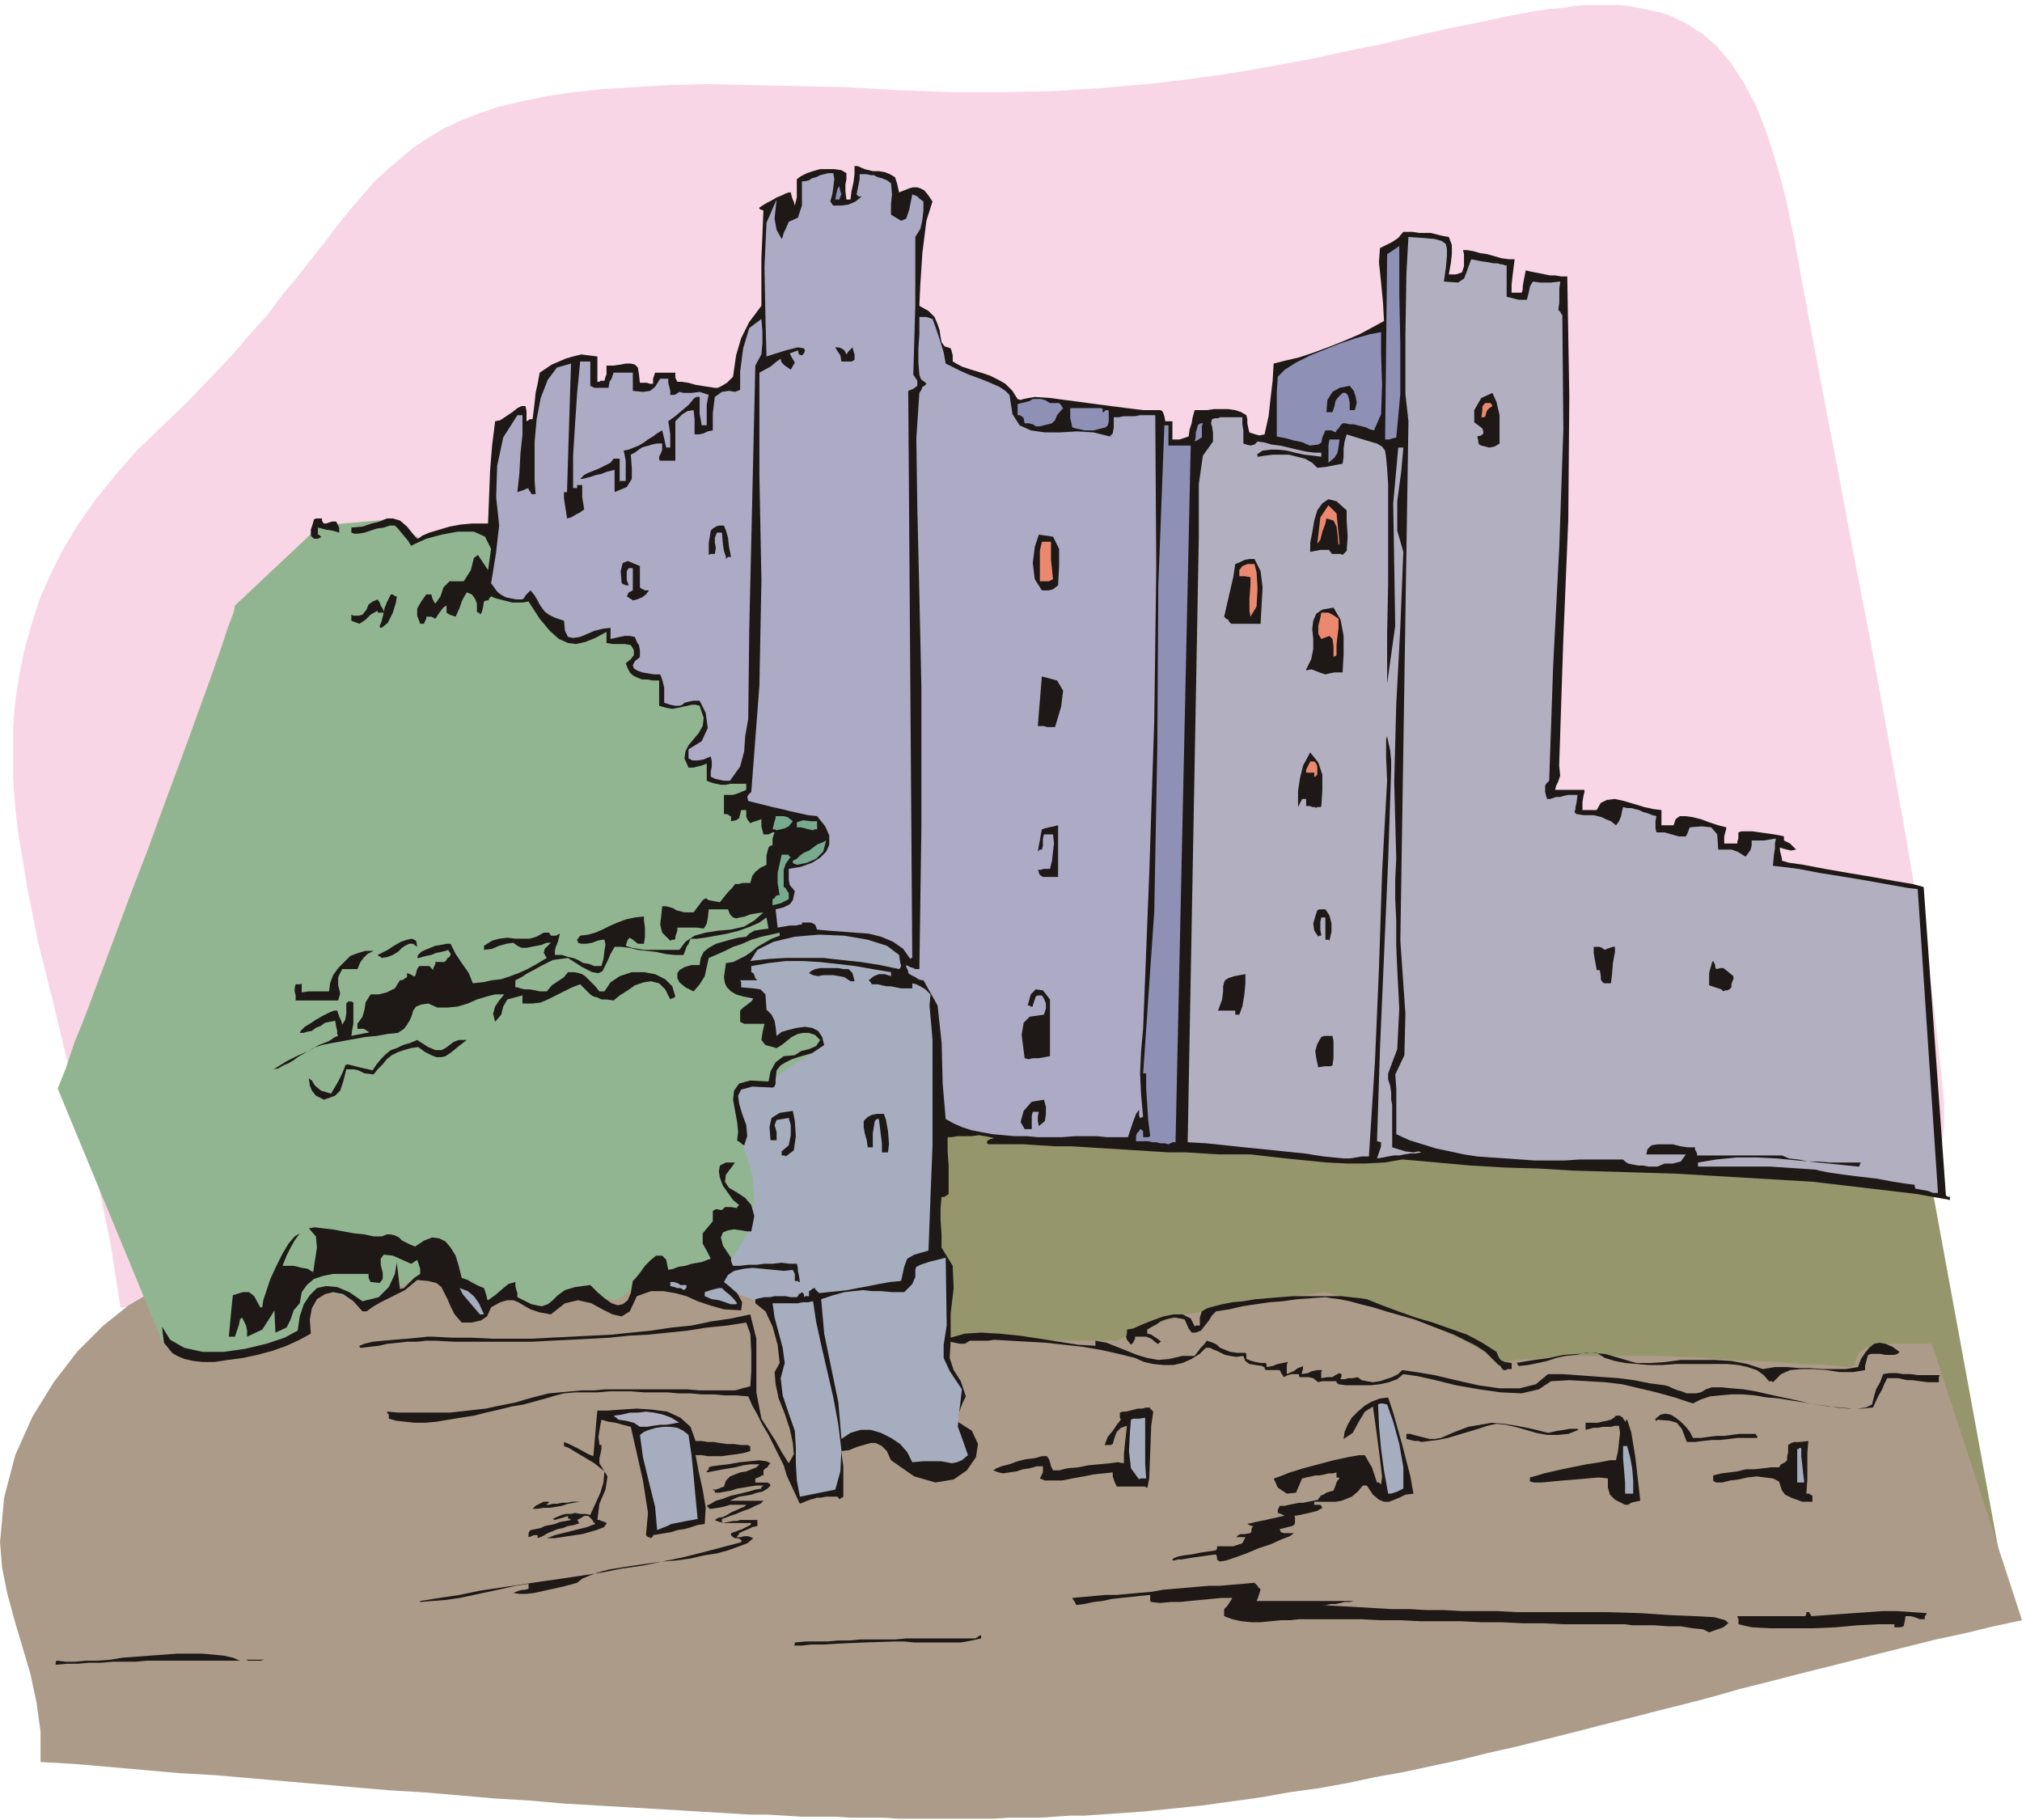
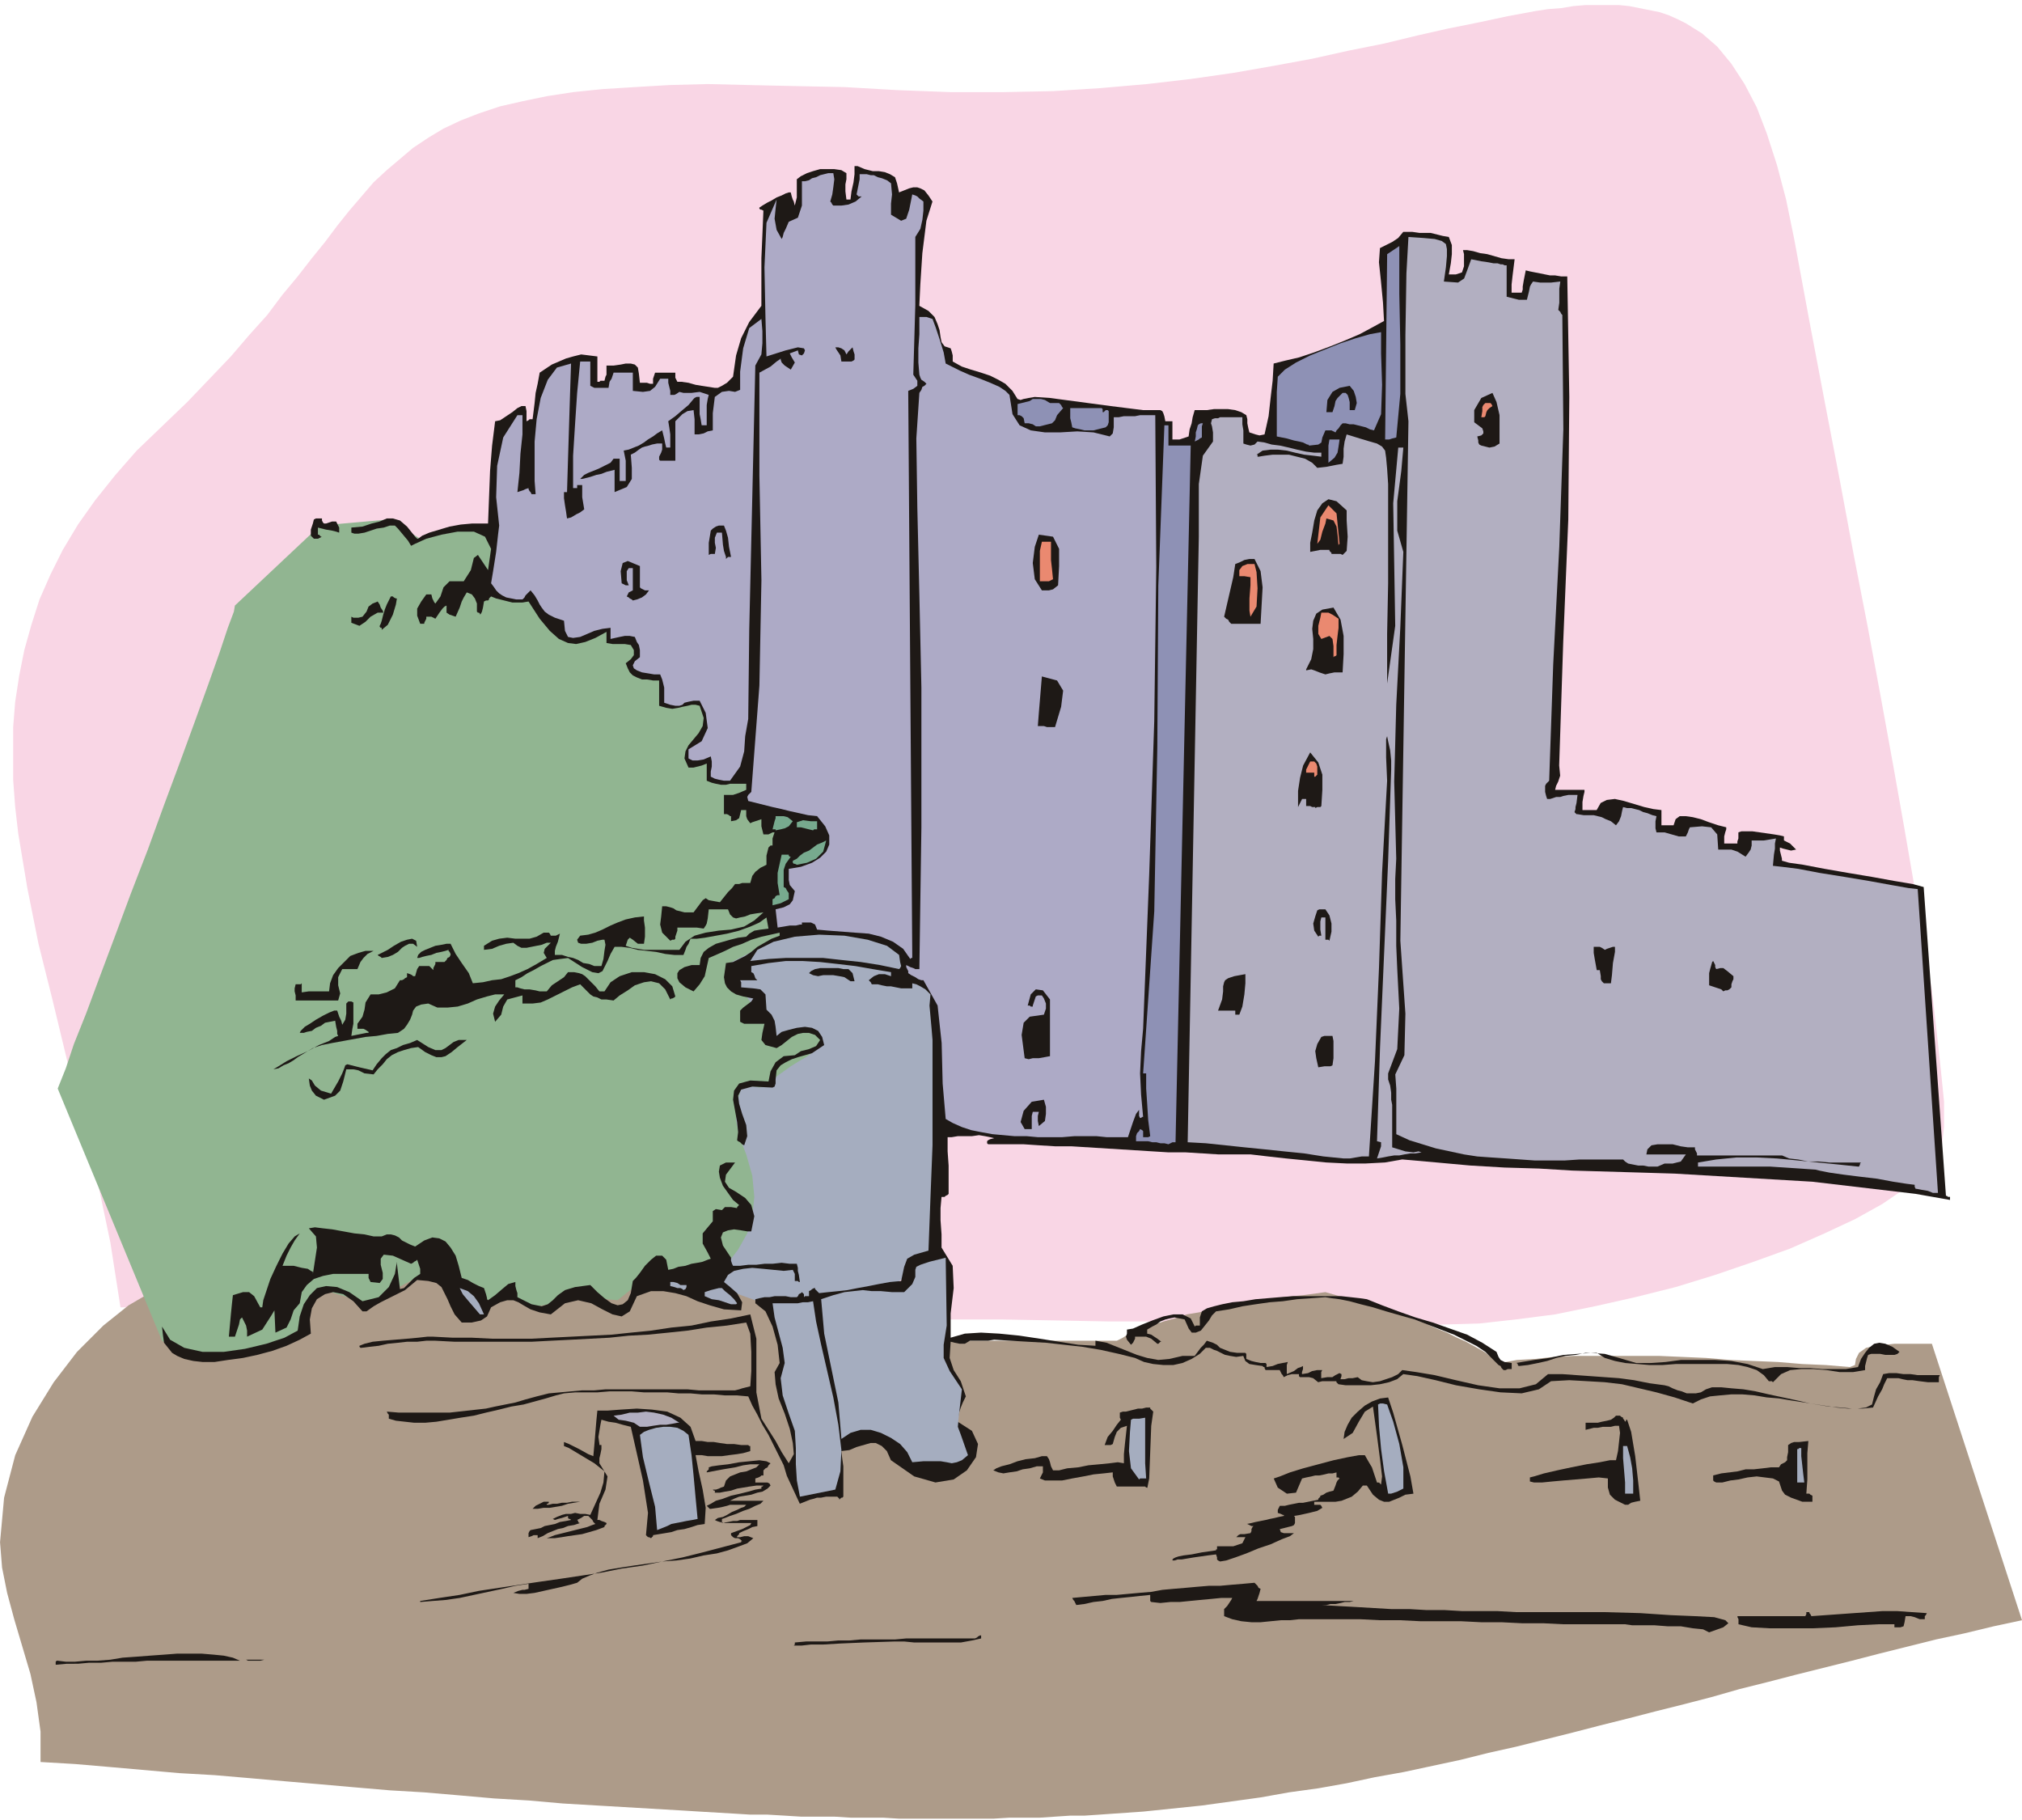
<svg xmlns="http://www.w3.org/2000/svg" fill-rule="evenodd" height="1.797in" preserveAspectRatio="none" stroke-linecap="round" viewBox="0 0 1997 1797" width="1.997in">
  <style>.pen1{stroke:none}.brush6{fill:#a5adbf}.brush7{fill:#1e1916}.brush8{fill:#b2afc1}.brush9{fill:#adaac6}.brush10{fill:#8e91b5}.brush11{fill:#77aa8e}.brush12{fill:#ea8970}</style>
  <path class="pen1" style="fill:#f9d6e5" d="m119 1291-10-64-13-62-15-60-15-59-14-58-14-56-11-55-9-54-3-26-2-27v-52l2-25 4-26 5-25 7-25 8-25 11-25 12-24 15-25 17-24 20-25 21-24 25-24 25-24 22-23 21-22 18-21 18-20 15-20 15-18 14-18 13-16 12-16 12-15 12-14 12-14 13-12 13-11 13-11 15-10 15-9 17-8 18-7 21-7 22-5 24-5 26-4 29-3 32-2 34-2 38-1 41 1 45 1 49 1 52 3 53 2h52l49-1 47-3 46-4 43-5 42-6 40-7 38-7 36-8 35-7 33-8 31-7 30-6 28-6 27-5 13-2 13-1 12-2 12-1h33l10 1 10 2 10 2 10 2 9 3 9 4 8 4 8 5 8 5 15 13 14 17 13 20 12 23 10 26 10 31 9 34 8 39 15 81 15 79 15 78 14 75 14 72 13 70 12 66 11 62 10 58 9 53 8 48 5 43 4 37 3 30v25l-2 17-6 14-13 15-18 15-22 15-27 15-30 14-34 15-36 13-38 13-39 12-40 10-40 9-39 8-39 5-36 4-35 1h-74l-34-1h-37l-42-1h-45l-48-1h-50l-52-1-55-1h-55l-57-1-57-1-57-1-58-1h-56l-56-1-55-1-53-1h-50l-49-1-46-1h-42l-39-1h-35l-30-1h-26l-21-1h-28z" />
-   <path class="pen1" style="fill:#96966d" d="m869 1068 1034 77 81 441H818l2-22 6-60 7-83 9-96 10-95 8-83 6-58 3-21z" />
  <path class="pen1" style="fill:#ad9b89" d="m151 1275 597-32 187 81h168l6-3 6-4 7-3 8-3 9-3 10-3 11-3 12-4 12-2 14-3 15-3 17-3 18-3 19-3 20-2 22-3 14 4 13 3 13 4 12 4 13 4 11 4 12 4 11 4 11 5 10 4 10 5 9 4 9 5 9 5 8 6 8 5 16-3 18-1 18-2 20-1h85l23 1 23 1 24 2 23 1 24 1 24 2 23 1 24 2 5-2 1-6 3-6 7-5 9-2 10-1 9-1h37l89 273-28 6-29 7-28 6-28 7-28 7-27 7-28 7-28 7-27 7-28 7-28 8-27 7-28 7-27 7-28 7-27 7-28 7-28 7-27 6-28 7-28 6-28 6-28 5-28 6-28 5-29 4-28 5-29 4-29 4-29 3-29 3-29 2-14 1-15 1h-14l-15 1-15 1h-30l-16 1h-93l-16-1h-32l-16-1h-33l-16-1-17-1h-17l-16-1-17-1-17-1-16-1-17-1-17-1-17-1-17-1-17-1-34-2-34-3-34-2-34-3-35-3-34-2-35-3-34-3-35-3-34-3-35-3-35-2-34-3-34-3-35-3-34-2v-30l-4-29-6-28-8-27-8-27-7-26-5-25-2-25 4-44 11-42 17-38 21-34 23-30 26-26 25-20 24-14z" />
  <path class="pen1" style="fill:#91b591" d="m232 598 84-79 68-6 31 19 98-20 462 395-264 370-60-26-41 33-33-3-51 10-7-5-8-3-7-1h-8l-8 1-9 4-9 5-9 6-37-43-60 32-41-12-8 3-6 3-5 4-4 5-2 6-1 6 1 7 2 8-26 10-23 6-20 5-19 2-16-1-14-3-12-5-10-7-103-249 2-5 6-15 8-24 12-30 13-35 15-40 16-43 17-44 16-44 16-43 15-41 13-36 11-31 8-24 6-16 1-6z" />
  <path class="pen1 brush6" d="m785 918 23 7 18 7 15 6 14 6 13 7 15 8 17 9 21 12 3 253-7 8-7 7-6 5-6 6-7 4-6 4-8 3-8 3-9 2-10 2-11 2-13 2-15 1-17 2-19 1-21 2-58-21 12-8 11-11 10-13 9-16 5-17 2-19-2-21-6-21-7-18-3-16v-15l5-16 2-2h12l4 1 5-1 4-2 4-3 4-5 7-5 7-5 8-5 7-4 7-5 5-4 3-4v-8l-6-4h-10l-12 2-12 4-9 2-5 2 2-2 1-5-3-8-7-11-8-12-8-12-8-11-6-9-3-6 68-35z" />
  <path class="pen1 brush7" d="M55 1644v-3l1-1h1l8 1h9l11-1h11l13-1 12-2 14-1 13-1 14-1 13-1h24l12 1 10 1 9 2 7 3h-92l-11 1h-23l-11 1H88l-11 1H66l-11 1zm191-4h-1l-2-1h-2 35-15l-4 1h-11zm537-15h1l1-1v-2l11-1h21l11-1h11l11-1h34l11-1h68l2-1 1-1 2-1h1v3l-9 2-11 2h-46l-10-1h-9l-31 1-23 1-17 1h-12l-9 1h-9zm905-13-6-3-10-1-12-2h-13l-13-1h-22l-7-1h-61l-20-1h-21l-20-1h-20l-20-1h-40l-20-1h-20l-20-1h-60l-9 1h-9l-10 1-10 1h-9l-10-1-9-2-8-3v-7l3-3 2-3 2-3 1-2h-11l-10 1-11 1-10 1-10 1h-9l-10 1-9-1-1-1v-6l-10 1-9 1-10 1-9 1-9 2-9 1-9 2-8 1-1-2-1-2-1-1-1-2 11-1 11-1 11-1h11l11-1 11-1 12-1 11-2 11-1 12-1 11-1 12-1h11l11-1 12-1 11-1 2 2 1 1 1 2 2 1-1 4-1 3-1 3-1 2h101-5l-4 1h-5l-4 1-5 1h-5l-4 1h-5l17 1 18 1 17 1 17 1h18l17 1h18l17 1h35l18 1h87l36 1 30 2 24 1 19 1 11 3 3 3-5 4-14 5zm184-5h-1v-3h-16l-20 1-22 2-23 1h-42l-18-1-13-3v-5l-1-2v-1h67l1-2v-2h3v1l1 1 1 2 14-1 14-1 14-1 14-1 14-1h15l14 1 15 1-1 2-1 1v3h-5l-5-2-4-1h-5l-1 6-1 4-3 1h-5zm-1457-25v-1l19-3 20-3 19-4 20-3 20-3 20-3 21-3 20-3 20-3 20-4 21-3 19-4 20-4 20-5 19-5 19-5v-1h1l-2-2-2-1h-3l-2-1-1-1-1-1v-2l11-4 6-3 2-1 1-2h-26l-5-1-3-1-2-1 3-2 5-1 4-2 5-3 5-2 4-2 3-1 2-2h-16l-3 1-4 1-5 1-7 1h-1l-1-1-1-1-1-1 4-2 5-3 7-2 8-3 9-2 8-2 7-2 6-1v-2h1l1-1h-7l-7 1-6 1-6 1-6 2-6 1-5 1h-5v-2h-1l-1-1h3l3-1 2-1 3-1 2-6 4-4 5-2 5-2 6-1 5-2 5-2 3-3h-9l-7 1-8 2-12 2-16 3v-1l1-1 1-1v-2l3-1 7-1 9-1 11-2 10-1 10-1 7 1 4 2-2 2-1 2-2 1-2 2v5h-2l-1 1-2 1-3 1v4h12l2 1 1 2-3 3-5 3-5 1-6 2-6 1-6 1-5 2-4 2h33l-3 3-5 2-6 3-6 2-7 3-6 2-5 2-3 1v4l6-1 5-1h4l3-1h17v6l-5 1-4 2-5 2-4 2v1l-1 1-1 1v1h3l4-1h4l5 2-6 5-8 3-11 4-11 3-13 2-13 3-14 2-14 1-14 2-14 2-13 2-12 2-11 3-8 3-7 3-5 4-7 2-8 2-9 2-9 2-9 2-8 1h-7l-6-1 5-2 4-1h2l4-1v-5l-13 2-13 3-14 3-14 3-14 3-14 2-13 1-12 1zm790-40-2-1-1-1v-2l-1-3-8 1-7 1-7 1-6 1-6 1h-4l-3 1h-2v-1l1-1 2-1 3-1 5-1 8-1 10-2 14-2v-1h1v-3h16l9-3 3-6h-9l2-2 2-1h4l6-1 1-2v-2l1-2 1-1h-2l-2-1-2-1h-1l5-1 4-1 5-1 5-1 4-1 5-1 4-1 5-1v-1h-1l-2-1-3-1v-3l1-2 1-2h5l4-1 5-1 5-1h4l5-1 5-1 5-1v-1l1-1 1-1v-1l3-1 3-2 3-1 4-1 2-5 1-3 1-2 2-2-1-1h-2v-5l-4 1h-4l-4 1-5 1h-4l-4 1-5 1-4 1-6 14-9 1-9-6-4-9 6-2 10-4 13-4 15-4 15-4 14-3 11-2h6l4 7 3 5 2 6 3 9h2l1 1 1 1 1-8-2-17-3-23-4-29-8 5-6 10-6 11-9 6 1-7 3-7 4-7 6-6 7-6 7-4 8-3 8-1 5 15 9 32 8 31 3 17-8 1-6 3-5 2-5 2h-5l-5-2-6-5-6-9h-4l-5 6-6 5-5 2-5 2-6 1h-21v3h6l1 1 1 2-5 3-8 2-9 2-6 1 1 1v6l-1 2-2 1-4 1-8 2 1 3 3 1h10l-4 3-8 3-11 5-12 4-12 5-11 4-9 3-6 1z" />
  <path class="pen1 brush7" d="M531 1519v-3h-4l-2 1-3 1v-4l1-2 1-1 5-1 5-1 4-2 5-1 5-1 5-2 6-1 5-1-1-1h-1l-1-1v-2l-6 2-4 1-3 1-2-1 4-2 5-2 4-1h5l4-1 5 1h5l5 1 5-11 5-11 3-10 1-11-5-4-5-4-5-3-5-3-5-3-5-3-5-3-5-2v-4l5 2 10 5 9 5 5 2 1-11 1-12 1-12 1-10h10l13-1 16-1 15 1 15 2 13 6 10 9 5 14h6l6 1h6l6 1 7 1h7l7 1h7l1 1h1v5l-7 2-6 1-8 1-7 1h-14l-6-1h-6l3 16 4 18 3 18-1 16-7 1-6 2-7 2-7 1-6 2-6 1-6 1-6 1v1l-1 1-1 1-2-1h-1l-1-1-1-1 2-22-5-32-7-31-5-22-8-2-7-2-7-1-7-2-1 5-1 6-1 6 1 7v1h2v4l-1 5-1 4v5l8 13-2 13-6 14-2 16h2l2 1 3 1 2 1v1l-1 1-1 1v1l-8 3-7 2-7 2-7 1-7 1-6 1-7 1h-8l3-1 5-2 8-2 8-2 8-2 8-2 5-2 3-1-2-2-1-2-2-2-2-2h-4l-3 2-4 2 1 1v1l1 1h1l-6 2-6 1-5 2-5 1-5 2-5 2-5 3-5 2z" />
  <path class="pen1 brush6" d="m649 1511-2-23-6-24-6-25-3-22 4-3 5-2 7-2 7-1h7l7 1 6 3 5 4 3 20 2 20 2 22 2 21-5 1-6 1-5 1-5 1-5 1-4 2-5 2-5 2z" />
  <path class="pen1 brush7" d="m777 1457-3-10-5-10-5-10-5-10-6-10-5-10-5-9-4-9-11-1h-12l-11-1h-12l-11-1h-12l-11-1h-23l-12-1h-22l-12 1h-22l-11 1-8 2-10 3-11 3-11 3-12 2-12 3-13 3-12 3-13 2-12 2-12 2-11 1h-11l-9-1-9-1-7-2v-4l-1-1-1-2 12 1h50l9-1 9-1 9-1 9-1 9-2 10-2 10-2 10-3 11-3 12-3 11-1 11-1 11-1h12l11-1h81l11 1h36l4-1 3-1 4-1 4-1 1-15v-19l-1-18-4-11-19 3-20 2-19 3-19 2-20 2-19 1-19 2-19 1-19 1-20 1-19 1h-76l-19-1h-9l-9 1h-10l-9 1-10 1-9 2-9 1-8 1h-1l-1-1v-1l5-2 8-2 10-1 12-1 12-1 11-1 9-1h6l19 1h19l20 1h39l19-1 20-1 20-1 20-1 19-2 20-2 20-3 20-2 19-4 20-3 19-4 6 24v53l5 26 7 11 7 11 6 11 7 11 5-9-1-11-3-14-5-15-6-15-3-14-1-12 5-9-2-18-5-18-7-15-10-8v-4l4-1 5-1h5l5-1h11l5 1h6l1-1 1-2 2-1 1-1 1 1 1 1v3l1-1h4v-5l2-1 1-1 2-1h1v1l1 1 2 2 1 1 9-1 10-1 9-1 10-2 11-2 10-2 11-2 11-1 3-14 3-8 7-4 14-4 2-53 2-51v-104l-1-12-1-11-1-11 1-11-5-5-5-3-4-2-4-1v5h-11l-5-1-5-1h-4l-5-1-4-1h-6l-1-2-1-1-1-1 5-4 5-2h6l6 2v-4l-18-3-17-3-17-2-18-2-17-1h-17l-17 2-17 3v6l2 1 1 2 1 3 2 2h-17l1 2v5l12 1 7 1 5 5 1 15 5 5 3 6 1 6 1 9 5-4 7-2 8-2 8-1 7 1 6 3 4 6 2 8-6 4-6 4-7 2-7 2-6 2-6 3-5 3-4 5-1 9v4l-1 3-2 1-20-1-11 3-3 6 1 8 3 10 4 11 1 11-3 9-2-1-2-2-2-1-1-1 1-8-1-10-2-11-2-11 1-9 5-7 11-3 18 1 2-10 5-9 8-6 11-1 6-4 8-2 7-3 4-6-5-5-6-2h-6l-5 1-6 3-5 4-5 4-5 3-11-3-4-5 1-7 2-9h-20l-4-2v-11l3-3 4-3 4-3 2-3-10-2-7-2-5-3-4-4-2-4-1-6 1-7 1-7 7-1 6-3 6-3 6-4 6-5 7-4 7-4 8-3v-3l-9 2-9 2-10 3-9 4-9 3-8 4-9 4-7 3-2 9-2 9-5 8-6 7-8-4-6-5-2-4v-5l2-3 5-3 7-2h8l1-7 3-6 5-4 7-4 7-2 7-2 8-2 8-1 3-3 5-3 6-1 8-1-2-11-7 5-9 4-11 4-12 3-11 2-11 2-8 1h-6l-2 5-2 3-1 3-2 5h-9l-9-1-9-2-9-1-9-1-8-2-8-1h-7l-4 7-3 7-3 6-2 4-4 2-6-1-10-5-14-9-8 1-7 1-6 3-6 3-7 4-6 3-6 4-6 3v7h2l3 1 4 1h5l6 1 4 1h7l5-6 6-4 6-4 4-5h6l5 1 3 1 3 2 3 3 3 3 4 4 4 5h5l6-9 9-6 12-4h12l11 2 10 5 7 7 3 10-1 1-2 1h-1l-1 1-5-10-6-6-8-2-7 1-9 3-7 5-8 5-6 5-7-1h-5l-4-2-4-1-3-2-3-3-3-3-4-4-8 3-6 3-6 3-6 3-6 3-7 3-8 1h-10v-8l-15 4-4 7-2 8-6 7-2-8 2-7 4-6 5-6h-9l-8 2-10 3-9 4-10 3-10 1h-10l-9-4-7 1-5 2-3 4-1 4-2 5-3 5-3 4-6 4-10 1-11 2-11 1-11 2-11 2-11 2-10 2-9 3-5 3-5 3-5 3-4 3-5 3-5 2-5 3-5 1 5-3 8-5 10-5 11-5 11-6 10-4 6-4 3-1-1-2v-3l-1-4-1-6-5 1-5 1-4 3-5 2-4 3-5 1-3 1h-4l1-2 4-4 5-3 6-4 7-4 6-3 5-2h3l1 3 1 3 2 4 1 4 3-5 1-6v-10l2-2h3l2 1v21l-1 5-1 7 10-2 5-1h2v-1l-3-2-2-1h-6v-5l5-7 2-7 1-7 5-8h8l8-2 8-4 5-8h2l2-1 1-1 2-1v-4l3 1 2 1 1 1h2l2-7 2-3h10l1 1 1 1 1 1 1 1v-2l1-2 1-2v-2h9l2-2 1-2 2-1 1-2v-1l-1-2-1-1v-1l-3 1-4 1-5 1-5 2-5 1-4 1-3 1h-2l1-3 3-3 4-2 5-2 5-2 6-1 5-1h4l5 10 6 9 7 10 4 10 10-1 9-2 9-1 9-3 8-3 9-4 9-5 10-6-3-5 1-4 3-3 3-3h-4l-5 2-5 1-5 1-5 1h-5l-4-2-4-3-7 1-7 2-7 3-8 1v-4l8-5 7-2 8-1 8 1h14l7-2 7-4h5l1 1 1 2h5l2-1 2-1-2 8-2 5-1 4v4h7l6 2 5 1 5 2 5 3 6 1 5 2h7l2-7 1-8 1-6-1-5h-2l-5 1-5 2-6 1h-5l-3-1-1-3 3-4 8-1 7-2 7-3 8-4 7-3 8-3 9-2 9-1v4l1 7v9l-1 7h-6l-5-4-3-2-2 2-2 6 6 2 6 1 6 1h35l6-8 9-6 11-3 13-2 12-1 13-3 10-6 9-8-7 1-6 1-5 2-5 1-4 1-3-1-3-3-2-5h-19l-1 9-1 5-1 2-2 3-7-1h-19v3l-1 3-1 3v2l-1 1h-2l-2 1-8-8-2-8 1-8 1-10h4l4 1 3 1 3 2 4 1 4 1h9l9-12 3-2 3 2 11 2 4-5 4-5 4-4 3-4h4l3-1h8l2-7 3-4 5-4 6-3v-9l1-4 1-4 1-1 1-1h2v-7l1-3 1-3h-2l-2 1-2 1h-5l-1-4-1-4v-7l-3 1-3 1-3 1-2 1-3-4-1-3v-6h-5l-1 4-1 4-3 2-5 1v-5h-1l-1-1-2-1h-3v-19h9l6-2 7-3v-6h-16l-4 1h-5l-5-1-4-1-5-2v-17l-5 2-4 1-4 1h-5l-4-9 1-7 3-6 5-6 5-6 4-7 1-8-4-12-4-1h-4l-4 1-5 1-4 1-6 1-6-1-7-2v-25h-6l-6-1h-5l-5-2-4-2-3-3-2-4-2-5 5-4 3-4v-5l-3-5-6-1h-12l-6-1v-11l-11 6-10 4-9 2-8-1-9-4-9-8-10-12-11-17-6 1h-10l-4-1-4-1-4-1-4-1-5-2-1 1-1 1v1l-1 1h-2l-2 1-1 6-1 4-1 2-1 1v-1l-1-1h-1l-1-1v-8l-2-5-3-4-5-2-3 5-2 4-2 6-4 9-6-2-3-2v-7l-2 1-2 2-3 4-4 6-2-1-2-1h-5v2l-1 2-1 2v1h-4l-3-8v-7l4-7 5-7h5l1 4 1 2 1 2 1 1 5-7 3-9 6-6h14l7-11 3-12 4-3 10 15 3-21-6-12-11-5h-16l-16 3-15 4-11 5-4 2-3-5-5-6-5-6-3-3h-5l-6 2-7 1-6 2-6 2-6 1h-4l-3-1v-5l11-1 9-3 8-2 7-3h6l7 2 7 6 8 10 1 1 1 1h1l4-3 7-3 10-3 10-3 11-2 11-1h16l1-26 1-26 2-25 3-24 5-1 6-4 6-4 5-4 4-2h4l1 5v10l2-1 1-1h3l2-16 1-10 2-9 2-11 6-4 6-4 7-3 7-3 7-2 8-2 8 1 8 1v25h2l1-1h4l1-4 1-2v-9h7l7-1 5-1h5l4 1 3 3 1 6 1 9h7l3 1h3v-5l1-3 1-3h20v5l1 2 1 2h4l7 1 7 2 6 1 13 2h3l4-2 5-3 6-6 3-21 5-17 8-16 12-16v-47l1-23 1-24-2-1h-1l-1-1v-1l3-2 5-3 4-2 5-3 5-2 4-2 3-1h2l1 4 1 3 1 2 1 4 1-4 1-4v-18l4-3 6-3 6-2 7-2h14l7 1 5 3v6l-1 5v7l1 8h4l1-8 2-9 1-8v-8h3l7 3 8 2h6l6 1 5 2 5 3 2 6 2 9 5-2 5-2 4-1h4l3 1 4 2 4 5 4 6-6 19-4 32-2 31-1 21 9 5 6 6 3 7 2 6 1 7 1 5 3 4 6 2 1 3 1 4v6l9 5 9 3 10 3 9 3 8 4 7 4 7 7 5 8 3 1 3-1 5-1 6-1 15 1 15 2 15 2 15 2 15 2 16 2 16 2h17l2 1 1 2 1 3 1 5h7v18h7l3-1 6-2 1-7 2-6 1-6 2-7h12l7-1h14l7 1 6 2 5 3 1 4v4l1 5 1 4 3 1 3 1 4 1 5-1 4-18 2-18 2-17 1-17 12-3 13-3 15-5 16-6 15-6 14-6 13-7 11-6-1-18-2-21-2-19 1-14 6-3 6-3 6-4 5-6h9l7 1h11l4 1 4 1 4 1 6 1 3 8v9l-1 9-2 11h7l3-1 3-1 2-6v-12l-1-4h4l6 1 7 2 7 1 7 2 7 2 7 1h6l-1 8-1 8-1 9v8h10l1-3v-3l1-6 2-10 4 1 5 1 5 1 5 1 5 1h5l6 1h6l2 119-1 121-5 121-4 122 1 10-2 6-2 4-1 4h29v2l-1 4-1 6v8h14l4-7 6-3 8-1 9 2 10 3 10 3 9 2 8 1v15h12l2-6 4-3h6l7 1 8 2 8 3 9 3 8 2v2l-1 3-1 4v7h13v-2l1-3v-6l3-1h11l7 1 7 1 7 1 6 1 4 1v4l4 2 2 1 2 2 4 4-5 1-4-1-4-1-3-1v3l1 4 1 4v2l7 2 14 2 21 4 23 4 24 4 22 4 18 3 11 3 22 305h1l1 1h2v3l-34-6-34-4-34-4-34-4-34-2-34-2-34-2-34-2-33-1-34-1-34-1-33-2-34-1-34-2-33-3-34-3-17 3-19 1h-19l-20-1-20-2-20-2-18-2-17-2h-32l-16-1-16-1h-17l-16-1-16-1-16-1-16-1-16-1-16-1h-16l-16-1-15-1h-35l-1-1v-2l1-1 2-1 4-1-4-1-5-1-6-1-7 1h-14l-6 1h-4v14l1 14v28l-1 1-2 1-1 1h-3l-1 11v12l1 14v13l11 18 1 22-3 25v24l14-4 16-1 18 1 20 2 20 3 19 3 19 3 17 1v-5l11 2 10 4 10 4 10 4 10 3 11 2 11-1 13-3h12l3-4 3-4 3-3 3-4 3 1 3 1 4 2 3 3 5 2 5 2 7 1h8l1 1v5l5 2 4 1 5 1h5l1 1v3l6-1 5-2 5-1 5-1-1 3v9l7-3 4-3 3-1 2-1v3l-1 3v2l6-1 4-2 5-1h5l-1 2v6l6-1h5l3-2 4-2 2 1v2l-1 3h4l4-1h4l5-1 4 3 5 1 6 1 7-1 6-2 6-2 6-3 4-4 14 2 18 3 21 5 22 5 21 3h20l16-4 12-10h14l14 1 14 1 14 1 14 1 15 2 15 3 15 2 4 1 4 2 5 2 4 1 5 2h9l5-1 5-3 6-2h9l10 1 12 1 12 2 13 3 14 3 14 3 13 3 13 2 13 2 11 1h10l8-1 6-3 2-8 2-7 4-7 3-8 6-1h7l7 1h7l7 1h22l-1 2v5h-11l-8-1-7-1h-5l-5-1-4-1h-11l-3 6-2 5-4 7-5 11-10 1h-11l-11-1-12-1-12-2-12-2-13-2-12-2-12-1-12-2-12-1h-11l-11 1-10 1-9 3-8 4-18-6-18-5-17-4-17-4-17-2-17-1-18-1-18 1-12 8-17 4-21-1-21-3-23-4-20-5-18-4-14-2-6 5-8 3-9 2-9 1h-25l-7-1-1-1-1-1v-1h-14l-4 1-5-4-4-1h-9l-1-1v-2h-7l-4 1-4 2-1-2-1-1-1-2-1-2h-14l-1-2v-1h-1l-1-1-7-1-6-1-4-3-2-5-7 1-6-1-5-1-4-2-4-2-3-1-4-2h-4l-6 6-8 5-9 4-9 2h-10l-10-1-9-2-9-4-16-4-18-4-18-3-18-2-18-2-18-1-17-1-16-1-6 1h-18l-5 3h-5l-5-1-4-1-1 16 4 12 7 11 5 15-3 6-2 5-2 6-1 8 14 9 6 13-2 13-9 13-13 9-18 3-21-6-23-16-4-9-5-5-6-3h-5l-7 2-7 2-7 3-8 1 1 8 1 7v30l-1 1h-1l-1 1-1 1v-1l-1-1-1-1h-11l-5 1h-4l-3 1-4 1-5 2-5 2-13-28z" />
  <path class="pen1 brush6" d="m790 1478 35-7 5-18 1-21-3-25-5-27-6-26-6-26-5-23-3-20-5 1h-5l-5 1h-25l2 14 4 15 4 15 2 15-4 15 2 17 6 18 6 17 1 17v16l1 16 3 16z" />
  <path class="pen1 brush8" d="m1894 878-9-1-17-3-22-4-24-4-25-4-21-4-16-2-9-1 1-11 1-6v-5l1-5-6 1-6 1h-12v5l-1 4-2 3-3 4-8-5-6-2h-13l-1-15-6-7-9-1-12 1-1 2-1 3-1 2-1 2h-7l-7-2-7-2h-8l-1-4v-7l1-5-4-1-5-2-4-1-4-2-4-1-4-1h-4l-4-1-1 4-1 5-2 5-3 4-5-4-5-2-4-2-4-1-4-1h-10l-6-1h-1l-1-1-1-1 1-3v-2l1-4 1-8h-9l-5 1-3 1h-4l-3 1-3 1h-3l-1-3-1-4v-6l1-2 1-1 1-1 1-1 4-115 6-116 4-116-1-113-1-1-1-2-1-1-1-1 1-7v-14l1-7-9 1h-11l-7-1-2 3-1 2-1 5-2 8h-8l-4-1-8-2v-31h-2l-2-1h-2l-3-1h-4l-5-1-7-1-10-2-4 11-3 8-6 4-14-1 2-14 1-11v-7l-1-5-4-3-7-2-11-1-15-1-2 36-1 61v58l3 27-8 513 2 29 3 43-1 41-9 19 1 14v45l13 6 13 4 13 4 14 3 14 3 13 2 14 1 15 1 14 1 14 1h29l15-1h43l2 2 3 2 5 1 5 1h5l5 1h9l7-3h8l8-2 5-7h-39l1-5 4-4 6-1h15l8 2 7 1h7v2l1 2 1 2v2h84l7 3 9 1 10 2h10l11 1h31l-1 1v1l-1 2h-1l-19-2-20-2-20-2-21-2-20-1h-20l-20 2-18 3v4h71l15 1 15 1 15 1 4 1 10 2 14 2 16 2 17 2 16 3 13 2 8 1v2l1 2h1l5 1 6 1 5 2h5l-20-300z" />
  <path class="pen1 brush9" d="m691 387-8 1h-8l-4-1-3 2-2 1h-4v-4l-1-4-1-4v-4h-8l-5 8-5 4-7 1-10-1v-18h-19l-1 3-1 3-2 3-1 6h-14l-4-2v-24h-10l-3 31-2 30-2 32v32h4v-3h5v12l1 6 1 6-4 3-4 2-5 3-4 1-1-7-1-6-1-7v-6h3l1-33 1-32 1-32 1-30-14 4-9 12-7 18-4 21-2 22v39l1 13h-4l-1-2-1-1-1-2v-1l-3 1-2 1-3 1-3 1 2-19 1-19 2-19v-19h-5l-14 22-6 28-1 31 3 28-1 8-2 18-3 19-2 12 3 4 2 3 3 3 3 2 4 2 5 1 5 1h6l2-2 1-2 2-2 3-3 4 5 3 5 2 4 2 3 3 4 4 3 6 3 9 3 1 10 3 6 5 1 7-1 7-3 7-3 8-2 8-1v11l9-2 5-1h5l5 1 2 5 2 3 1 5v7l-5 4-2 4 1 3 3 2 5 2 6 1 6 1h6l2 5 2 8v15l6 2 5 1h4l3-1 2-2 4-1 5-1h6l6 12 2 15-6 13-13 8v9l4 2h5l6-1 7-3 1 5v5l-1 5v5l4 2 4 1 5 1h6l10-14 4-15 1-15 3-17 1-88 2-87 2-87 2-87 6-11 1-11v-12l-1-12-12 9-6 20-3 23v18l-5 2-6-1-7 1-7 5-1 8-1 8v17l-5 1-4 2-5 1h-4v-15l-1-9-6 1-5 3-4 4-3 3v39h-15l-1-1v-3l2-4 1-3v-6h-5l-5 1-3 1-4 1-3 1-3 2-4 3-4 2 1 13v11l-5 8-12 5v-22l-4 1-4 1-5 2-5 1-6 2-4 1-4 1h-2l4-4 4-2 5-2 5-2 4-2 4-2 4-2 3-4h6v22h6v-20l-1-5-1-5 5-1 5-2 5-2 5-3 4-3 5-3 4-3 5-3 1 4 1 4 1 5 1 4h4v-13l-1-7-1-6 7-5 7-6 6-5 5-6 1-1 2-1h3v17l1 5 1 6h5v-20l1-6 1-4-9-3z" />
  <path class="pen1 brush9" d="m768 916 6-1 6-1h6l4-1h2v-2h9l4 2 2 5 11 1 13 1 13 1 14 1 12 3 12 5 10 7 7 10 1-1h1l-4-560 5-2 4-3v-5l-4-6 1-34 1-35v-67l5-8 2-9 1-9v-9l-4-3-2-2-2-1-3-1-3 15-3 9-5 2-10-6v-11l1-9-1-11-4-3-5-2-4-1-4-2h-3l-4-1h-7v5l-1 5-1 5-1 5 1 1 1 1h3l-6 5-7 3-7 1h-8l-1-1-1-2-1-1 2-7 1-7 1-8-1-6h-5l-4 1-4 1-4 2-4 1-3 2-4 1h-3v24l-4 12-9 4-3 7-2 4-1 4-1 2-5-9-2-11 1-10 1-9-10 23-2 44 1 50 1 38 19-6 12-3 6 1 1 2-1 3-2 2-3-1-1-4-8 3 2 4 3 5-4 7-6-4-3-3-1-3v-1l-1 1-3 2-6 5-11 6v102l2 103-2 104-8 105-2 2-1 1-1 2 1 4 8 2 8 2 8 2 9 2 8 2 9 2 9 2 9 1 8 10 4 9v9l-3 7-6 6-8 5-11 4-12 2v11l1 5 5 6-2 9-3 4-6 3-8 2 2 18z" />
  <path class="pen1 brush7" d="m526 1490 3-3 4-2 4-2h5v1l-1 1h-1v1h2l4-1h4l5-1h5l5-1h8l-6 1-6 1-6 2-6 1-6 1h-6l-6 1h-5zm1079-4-10-5-5-5-2-7v-9l-9-1-11 1-12 1-12 1-11 1-10 1h-8l-4-1v-4l4-1 10-3 13-3 14-3 15-3 13-2 10-2h6l2-9 1-9 1-9-1-7h-4l-4 1h-8l-5 1h-4l-4 1-4 1v-7h12l4-1 5-1 4-1 3-2 2-2h4l1 1 2 1v1l1 1 1 2 1-1v-1h1l4 12 4 24 3 26 2 18-5 1-4 1-3 2h-3zm175-3-11-4-6-3-3-4-3-9-6-3-8-1-8-1-9 1-9 2-8 1-8 2h-6l-2-1-1-1v-5l8-2 8-1 8-1 8-2h8l9-1 8-1h8l2-3 2-1 2-1 2-2v-3l1-5v-7l3-2 3-1h5l9-1-1 12v26l-1 14h3l1 1 2 1v6h-10z" />
  <path class="pen1 brush6" d="m1371 1475-4-22-3-22-2-22-1-22 2-1h3l4 1 6 17 6 22 4 23v21l-6 3-3 1-3 1h-3zm234 0v-11l-1-12-1-12v-12h4l3 11 2 11 1 12v13h-8z" />
  <path class="pen1 brush7" d="M1133 1470v-1h-1l-1-1h-28l-2-4-1-3-1-3v-4l-9 1-10 1-10 2-11 2-10 2h-17l-5-2 2-4 1-2v-6h-6l-7 2-7 1-6 2-7 1-6 1-5-1-5-2 3-2 5-2 8-2 8-3 8-2 9-1 7-2h5l2 3 1 3 1 4 2 4h6l8-2 11-1 10-2 11-1 10-1 8-1 6 1v-9l1-10 1-9 1-9-6 2-4 4-2 5-2 7-2 1h-6l3-8 5-6 4-6 4-5-1-2v-5l3-1h3l4-1 4-1 4-1h4l4-1h4v1l1 1 1 1 1 1-2 14-1 26-1 26-2 10z" />
  <path class="pen1 brush6" d="M1779 1464h-4v-33h1l1-1h2v8l1 9 1 9 1 8h-3zm-654-3-8-11-2-17 1-19 1-12 2-1h6l6-1v45l1 15h-6l-1 1zm-224-17-5-10-7-8-9-6-10-5-10-3h-10l-10 3-9 6-3-36-7-34-7-34-3-34 12-4 11-3 9-1 9-1 9 1h9l11 1h12l8-8 3-7v-7l1-3 4-2 9-3 16-4 1 67-3 19v13l6 13 12 18-3 26-1 11 3 8 7 20-6 5-5 2-5 1-5-1-6-1h-17l-11 1z" />
-   <path class="pen1 brush7" d="m1404 1424-3-1h-4l-4-1-4-1v-5h4l3 1 4 1 4 1 4 1 4 1h5l6-1 14-6 13-5 12-2 11-2 12 1 13 2 15 3 16 4 9-2 7-1 5-1h8l1 1-10 4-10 1h-11l-11-2-10-3-11-3-9-2-9-1-9 2-9 3-10 3-10 3-10 3-10 2-8 1-8 1zm262 0-5-13-5-6-7-2-12-1-1 1v5-4l-1-2v-1l5-4 5-1 5 1 5 3 5 4 5 5 4 5 3 6h8l7-1 8-1h8l7-1 8-1h16l1 2 1 1-1 1h-19l-8 1-9 1h-8l-9 1-8 1h-8z" />
  <path class="pen1 brush8" d="m632 1409-6-4-8-2-7-1-5-4 8-1 8-2h8l8-1 8 1 9 2 8 3 8 5h-2l-5 1-6 1h-6l-7 1-6 1h-7z" />
  <path class="pen1 brush7" d="m1747 1364-5-6-7-5-9-3-9-2-11-1h-51l-13 1h-13l-12-1-12-1-10-2-10-3-8-5h-11l-10 2-10 1-9 2-9 3-9 2-10 2-9 1-1-1v-1l-1-1h-1l18-3 15-2 14-3 14-1 13-1 14 1 14 4 17 5h14l15-1 15-2h34l16 1 16 3 15 5 12-2h12l12 1h11l12 1h23l12-2 3-8 4-6 4-5 5-4 5-1 6 1 7 3 7 5-2 2-3 1h-9l-5-1h-9l-3 1-1 3-1 4-1 4v4l-12 2h-13l-13-2-13-1h-12l-11 1-9 4-8 8-1-1h-3zm-262-11-2-2-1-2-2-1-2-2-5-5-6-6-9-6-10-5-12-6-13-5-13-5-13-5-14-4-14-4-13-4-12-3-11-3-10-2-8-1-6-1-14 1-14 1-14 2-13 1-14 2-13 2-13 3-13 2-4 4-3 5-4 5-4 5-5 2h-4l-3-4-4-9-5-1-5-1-5 1-4 1-5 2-4 3-4 2-5 3v4l4 1 3 2 3 2 4 3h-1l-1 1-1 1h-1l-6-5-5-2h-11v2l-1 2-1 2-2 2-4-5-1-3 1-3v-4l6-1 9-4 10-4 11-4 10-2h9l8 4 4 8 1-1h4v-8l1-3 1-3 5-3 7-2 8-2 10-2 11-1 12-2 12-1 12-1 13-1h48l9 1 9 1 7 1 15 6 16 6 17 6 17 5 17 6 17 6 15 8 14 9 2 5 2 3 4 2 7 1v6h-4l-2 1h-2zm-1285-8-9-1-9-2-7-3-5-3-4-5-4-5-1-7-1-9 8 13 14 8 18 4h21l21-3 21-5 18-6 13-7 2-14 4-12 6-9 7-7 9-2 11 1 12 5 13 9 16-4 10-10 6-13 2-12v-8 10l3 25 4-1 4-4 6-6 6-4v-5l-1-3-2-6-1 1-2 1-1 1-2 1-18-8-9-1-3 4v6l2 8v6l-3 4-9-1-1-2-1-2v-4h-35l-10 2-9 3-7 6-5 7-2 11-6 7-3 9-4 8-11 5-1-22-3 5-9 14-15 7v-6l-1-5-2-4-2-4-2 2-1 5-2 6-2 6h-6l1-11 1-11 1-10 1-9 10-3h6l5 4 6 11h2l1-7 3-9 4-12 6-13 6-12 6-10 6-7 5-3-5 7-4 7-4 8-4 10h11l8 2 6 1 3 2 2 1v2l2-13 2-13-1-11-7-8 6-1 8 1 9 1 11 2 11 2 10 1 9 2h8l5-2h4l4 1 4 2 3 3 4 2 4 2 5 2 9-6 8-3 7 1 6 3 5 6 5 8 3 10 3 12 6 2 5 3 6 3 5 2 2 6 1 4v1l1 1 7-5 7-6 6-5 7-2v4l1 4 1 3v4l14 7 10 2 6-2 5-4 5-5 7-5 10-3 15-2 7 7 7 6 7 5 6 2 5-1 5-4 3-7 2-12 3-3 4-5 5-7 6-6 5-4h6l4 4 2 10 5-1 5-2 7-1 6-2 6-1 5-1 5-2 3-1-3-6-5-9v-10l10-12v-10l3-2 6 1 3-3h6l6 1v-1l1-1 1-1-6-5-5-7-5-7-3-8-1-6 1-6 6-3h9l-9 12-1 7 4 6 7 4 9 6 6 7 3 11-3 15h-4l-6-1-7-1-6 1-5 2-2 5 2 8 8 12v3l1 3 1 2h7l8-1h8l8-1h8l9-1 8 1h7l1 4v3l1 4 1 7h-1l-1-1h-3v-7l-1-2-1-2-9 1-10-1-10-1-11-1-9 1-9 2-6 4-4 7 5 4 8 7 5 9-1 8-17-1-14-4-12-4-11-5-11-3-12-2h-12l-14 5-7 15-8 5-9-2-10-5-11-6-13-3-13 3-14 11-11-2-9-3-7-4-5-3-5-2h-6l-7 2-9 5-4 9-6 4-9 2h-10l-7-8-4-8-3-7-3-6-3-6-5-4-8-2-11-1-6 5-6 5-6 3-6 3-6 3-6 3-7 4-7 5h-4l-9-10-10-7-10-2-8 2-8 5-5 9-2 11 1 14-11 6-13 6-14 5-15 4-14 3-15 2-13 2h-12z" />
  <path class="pen1 brush6" d="m474 1298-6-7-6-7-5-6-3-6 8 3 6 5 5 7 5 11h-4zm248-10-6-2-6-2-7-1-7-3v-4l6-2 4-1 4-1h3l3 3 5 4 4 4 3 4-1 1h-5zm-48-15-2-1h-3l-3-1-4-1v-4h3l4 1 3 2h6v2l-1 2-2 1-1-1z" />
  <path class="pen1 brush8" d="m1327 1144-20-2-19-3-20-2-19-2-20-2-19-2-19-2-18-1 11-598v-52l4-28 10-14v-9l-1-6-1-3 1-4 3-1h3l2-1h22v7l1 6v13l3 1 4 1 4-1 3-3 7 1 7 2 8 1 9 2 8 2 9 2 8 1h7v4l-8-1-9-1-9-2-8-2-9-1h-7l-8 1-6 4h1v2h1l6-1 8-1h16l8 2 8 2 7 4 5 5 9-1 5-1 5-1 6-1 1-7v-8l1-7 2-7 13 4 10 3 7 2 5 3 3 4 1 7 1 11 1 15v98l-1 50v49l8-57-1-61-1-60 5-55h5l-2 23-4 30v29l6 21-3 75-4 76-2 76 2 76-1 20v20l1 21v25l1 23 2 39-2 40-9 24v6l2 6 1 7v7l1 5v42l13 4 8 1 5-1 3 1-6 1h-5l-6 1-5 1h-5l-6 1-5 1-6 1 2-6 2-6v-4l-4-1 3-93 4-92 4-92 3-90v-9l-1-10-2-9-1-5-1 3v18l1 23-5 91-3 93-4 93-6 94h-7l-6 1-6 1h-6z" />
-   <path class="pen1 brush7" d="m776 1142-1-1h-3v-4l7-6 2-10v-10l-2-7-12 2-2 5 2 7v8h-6l-1-13 2-9 8-5 13-2 2 10 1 15-2 14-8 6zm95-4v-9l-1-8-1-8-1-8h-2l-1 1-1 1-1 6-1 6v14h-5l-1-7-2-7-1-6v-6l4-4 4-2 5-1h7l2 6 2 11 1 13-1 8h-6z" />
  <path class="pen1 brush10" d="m1154 1130-4-1h-4l-4-1h-4l-4-1h-12v-5l1-3 2-2 1-2 2 1 1 1v6h5l2-1-2-16-1-16-1-15v-15h-3l11-160 3-162 1-160 6-158h4v20h22l-15 688h-3l-2 1-2 1z" />
  <path class="pen1 brush9" d="M1103 1123h-10l-10-1h-22l-12 1h-24l-11-1h-12l-11-1-11-1-11-2-10-2-9-3-9-4-7-4-3-35-1-40-4-37-14-25h-2l-3-1-3-2-4-2-3-2v-2l-1-2-1-2v-2l2 1 2 1 3 1 2 1h4l1-71 1-69V679l-2-92-2-85-1-69 3-45 2-3 1-3 2-1 2-2-2-2-3-2-1-2-1-3-1-12v-14l1-14v-17h7l3 1 3 1 3 8 4 12 4 13 2 11 6 3 8 4 9 4 11 4 10 4 9 4 6 4 4 4 3 19 7 11 11 5 14 2h15l17-1 16 1 16 4 3-3 1-6v-10h5l5-1h11l5-1h15l1 150-2 152-5 152-6 152-2 22-1 22 1 21 2 22h-1l-1 1h-1l-1-2v-6l-3 4-3 8-3 9-2 6h-11z" />
  <path class="pen1 brush7" d="m1012 1115-4-7 3-11 8-9 12-2 2 7v7l-1 7-6 5-1-5v-5l1-4h-6l-1 4v13h-7zm-692-29-8-4-4-5-2-5-1-7 3 2 3 5 6 5 10 3 7-12 4-8 2-5 1-3 2-1 4 1 8 2 13 3 4-6 5-6 4-4 5-4 6-2 6-3 7-2 7-3 11 7 7 3h6l4-2 4-3 4-3 5-2h8l-9 7-6 5-6 4-4 1h-5l-5-2-6-3-7-5-7 1-7 2-6 2-6 3-5 4-4 5-5 5-4 5-9-1-6-3-5-1h-7l-3 12-3 9-5 5-11 4zm982-32-2-9-1-7 2-7 4-7 3-1h8l1 5v17l-1 7-2 1h-6l-6 1zm-290-9-3-23 2-12 6-6 14-2 2-6v-5l-2-5-2-3h-4l-2 1-2 6-1 3v1h-2l-1-1h-2l3-11 5-5 7 1 7 9v56l-11 2h-6l-4 1-4-1zm208-43v-4h-17l4-11 1-8v-5l1-4 1-2 3-2 6-2 11-2v9l-1 11-2 12-3 8h-4zm-928-14v-5l-1-4v-3l1-4h5l1-1v9l7-1h20l1-8 3-8 5-7 6-6 6-6 8-3 7-2h8l-6 3-4 4-3 4-3 7h-15l-4 8v8l2 8-2 7h-42zm1410-9-2-2-3-1-3-1-6-2v-12l1-4 2-7 1-1 1 2 1 2v2l1 2 4-1h3l4 3 6 5v3l-1 2-1 3v3l-2 2-2 1h-2l-2 1zm-118-8-2-2-1-2v-3l-1-6h-3l-2-11-1-6v-6h6l2 1 3 2 2-1 3-1 3-1h2v5l-2 11-1 12-1 8h-7zm-744-2-6-4-5-1-6-1h-10l-5 1-5-1-4-2 2-2 4-2 5-1h18l5 1h5l2 2 2 2 1 4 1 4h-4z" />
  <path class="pen1 brush6" d="m888 957-19-4-19-3-19-2-18-2h-37l-17 1-18 2 7-11 16-8 21-5 24-2 25 1 23 4 19 6 12 9 1 7 1 4-1 2-1 1z" />
  <path class="pen1 brush7" d="m377 946-1-1-2-1-1-1 4-2 6-3 6-4 7-4 6-2 5-1 4 2 1 6-4-3h-4l-4 2-3 2-4 4-5 3-5 2-6 1zm932-18v-22h-4l-1 4v8l1 6h-2l-1 1-4-6-1-7 2-7 2-6 2-1h6l4 6 2 8v8l-2 9-1-1h-3z" />
  <path class="pen1 brush11" d="M763 894v-6l2-1 1-2 2-1h2l-2-12v-10l2-9 2-9h7v1l1 1h1l-5 7-2 6v17l2 1 1 2 2 3v6l-2 1-2 1-4 2-8 2z" />
-   <path class="pen1 brush7" d="m1030 866-3-2-1-2v-1l-1-2h3l3-1h6l2-8 1-9 1-8-1-9h-9l-1 4v7l-1 4h-2l-1 1-1 1 1-6 1-5 1-6 1-5 3-1 4-1 5-1 4-1v51h-15z" />
  <path class="pen1 brush11" d="m787 854-2-1h-1l-1-1v-2l4-2 3-3 4-3 5-2 4-3 4-3 5-2 4-2-3 11-7 7-9 4-10 2zm-21-34v-1h-3l1-4 1-4 1-3v-2h8l4 1 5 4-4 5-4 2-4 1-5 1zm37 0-4-1-4-1-4-1h-4v-5l6-2 8 1h6v8h-3l-1 1z" />
  <path class="pen1 brush7" d="M1298 797h-2l-2-1h-4v-7h-4l-1 2-1 2-1 2-1 2v-16l2-13 3-12 7-13 8 10 4 12v15l-1 16-1 1h-3l-2 1v-1h-1z" />
  <path class="pen1 brush12" d="M1298 767v-4h-8v-3l1-2 1-2 2-4h4l2 2 1 3v8l-1 1-1 1h-1z" />
  <path class="pen1 brush7" d="M1037 718h-3l-3-1h-6l1-13 1-12 1-12 1-12 15 4 6 10-2 16-6 20h-5zm272-52-6-2-5-2-3-1-5 1v-1l5-10 2-10v-10l-1-10 1-8 3-7 6-4 11-2 7 12 3 16v18l-1 18h-8l-5 1-4 1z" />
  <path class="pen1 brush12" d="M1317 649v-11l-1-7-3-3-8 3-3-5v-8l2-8 1-5h7l4 2 6 4v9l-1 8-1 9v10l-1 1h-1l-1 1z" />
-   <path class="pen1 brush7" d="M377 620h-1l-1-1v-1l1-2 1-3 1-4 1-4h-6v-2l-7 4-5 5-6 4-8-3v-6l2 1h5l4-1 4-5 2-5 4-3 5-2 2 3 1 3 2 3 1 3 1-4 2-5 2-4 2-4h2l1 1 2 1h1l-1 6-3 10-5 10-6 5zm839-4-2-2-1-2-2-1-2-2 3-13 3-13 3-13 2-13 5-2 4-2 5-1h5l6 12 2 16-1 18-1 18h-29z" />
+   <path class="pen1 brush7" d="M377 620h-1l-1-1v-1l1-2 1-3 1-4 1-4h-6l-7 4-5 5-6 4-8-3v-6l2 1h5l4-1 4-5 2-5 4-3 5-2 2 3 1 3 2 3 1 3 1-4 2-5 2-4 2-4h2l1 1 2 1h1l-1 6-3 10-5 10-6 5zm839-4-2-2-1-2-2-1-2-2 3-13 3-13 3-13 2-13 5-2 4-2 5-1h5l6 12 2 16-1 18-1 18h-29z" />
  <path class="pen1 brush12" d="m1235 609-1-6v-12l1-13v-8l-6-1h-5v-6l3-4 5-2h7l2 8 1 16-1 18-6 10z" />
  <path class="pen1 brush7" d="m625 593-1-1-2-1-1-1-2-1 1-2 1-2 2-1 2-1v-22h-4l-2 3v9l2 5h-3l-2-1-2-1-1-12 2-8 5-2 12 5v21l1 1 2 1 2 1h4l-3 4-4 3-5 2-4 1zm404-10-7-11-2-16 2-16 4-12 14 2 6 12v17l-1 19-5 4-4 1h-7z" />
  <path class="pen1 brush12" d="M1027 574v-30l2-9h9v18l1 9 1 10-4 2h-9z" />
  <path class="pen1 brush7" d="m717 550-1-3-1-3-1-6-1-12h-5l-2 5v5l1 5-1 6h-4l-2 1v-12l1-6 1-6 2-2 3-2 3-1h5l2 5 2 7 1 9 2 10h-3l-1 1-1 1v-2zm609-2-2-1h-9v-1l-1-1-1-1v-1h-9l-5 1-5 1v-9l2-10 2-12 3-10 5-7 6-4 8 2 10 9v10l1 16-1 14-4 4z" />
  <path class="pen1 brush12" d="m1322 539-1-11-1-8-3-6-7-2-1 5-3 8-2 8-3 4 3-26 8-12 8 8 3 30-1 1v1z" />
  <path class="pen1 brush7" d="m310 532-3-3v-6l2-6 1-4 2-1h6v2l1 2 1 1h2l3-1 3-1h4l2 4 1 2v5l-3-1-4-1-6-1-8-2v7h1l1 1 1 1h1l-2 1-2 1h-4z" />
  <path class="pen1 brush10" d="M1312 457v-17l1-6h10l-1 7-1 6-3 5-6 5z" />
  <path class="pen1 brush7" d="m1463 440-2-1-1-2v-2l-1-4 4-1 2-2v-2l-1-3-8-6v-12l7-12 11-5 4 9 3 13v28l-5 3-5 1-4-1-4-1z" />
  <path class="pen1 brush10" d="m1293 440-1-1h-1l-2-1-2-1-4-1-5-1-7-2-10-2v-44l1-15 7-7 11-7 14-7 15-6 15-6 15-5 14-4 11-2v21l1 31-1 29-7 16-4-1-4-2-4-1-4-1-4-1h-4l-4-1h-3l-2 2-2 3-2 2-1 2-2-1-2-1h-6l-3 7-1 5-3 2-9 1zm-113-4 1-5v-4l1-3 1-4 1-1 2-1h2l-1 3v11l-2 1-1 1-2 1-2 1zm188-2 2-183 12-8v47l1 50v49l-4 43-4 1-3 1h-4zm-293-9h-4l-4-1-5-1-3-1-1-5-1-4v-10h31l1 1v3h1l1-1 1-1h2l1 1v11l-1 3-2 2-4 1-4 1-4 1h-5zm-48-4h-4l-3-2-4-1h-4l-1-5-2-2-2-1h-2v-11l4-1 4-1 4-1 3-2h8l4 1 5 3h9l1 1 1 1 1 2 1 1-6 7-2 5-3 3-12 3z" />
  <path class="pen1 brush12" d="m1463 412 1-6v-4l1-2 2-2h5l1 1 1 2-3 2-2 2-1 2-1 4-1 1h-3z" />
  <path class="pen1 brush7" d="m1310 407 1-12 5-8 7-4 10-2 4 5 2 6 1 6-2 7h-5v-8l-1-4-1-3-1-1-1-1h-3l-5 5-2 3-1 5-2 6h-6zm-479-50-1-6-2-3-2-3-1-2h3l3 1 3 2 2 4 2-3 2-2 1-1 1-1 1 4 1 3v5l-1 1-2 1h-10z" />
-   <path class="pen1 brush10" d="m825 197 1-6 1-4 1-2 1-1 1 5 1 3-1 2-1 3h-4z" />
</svg>